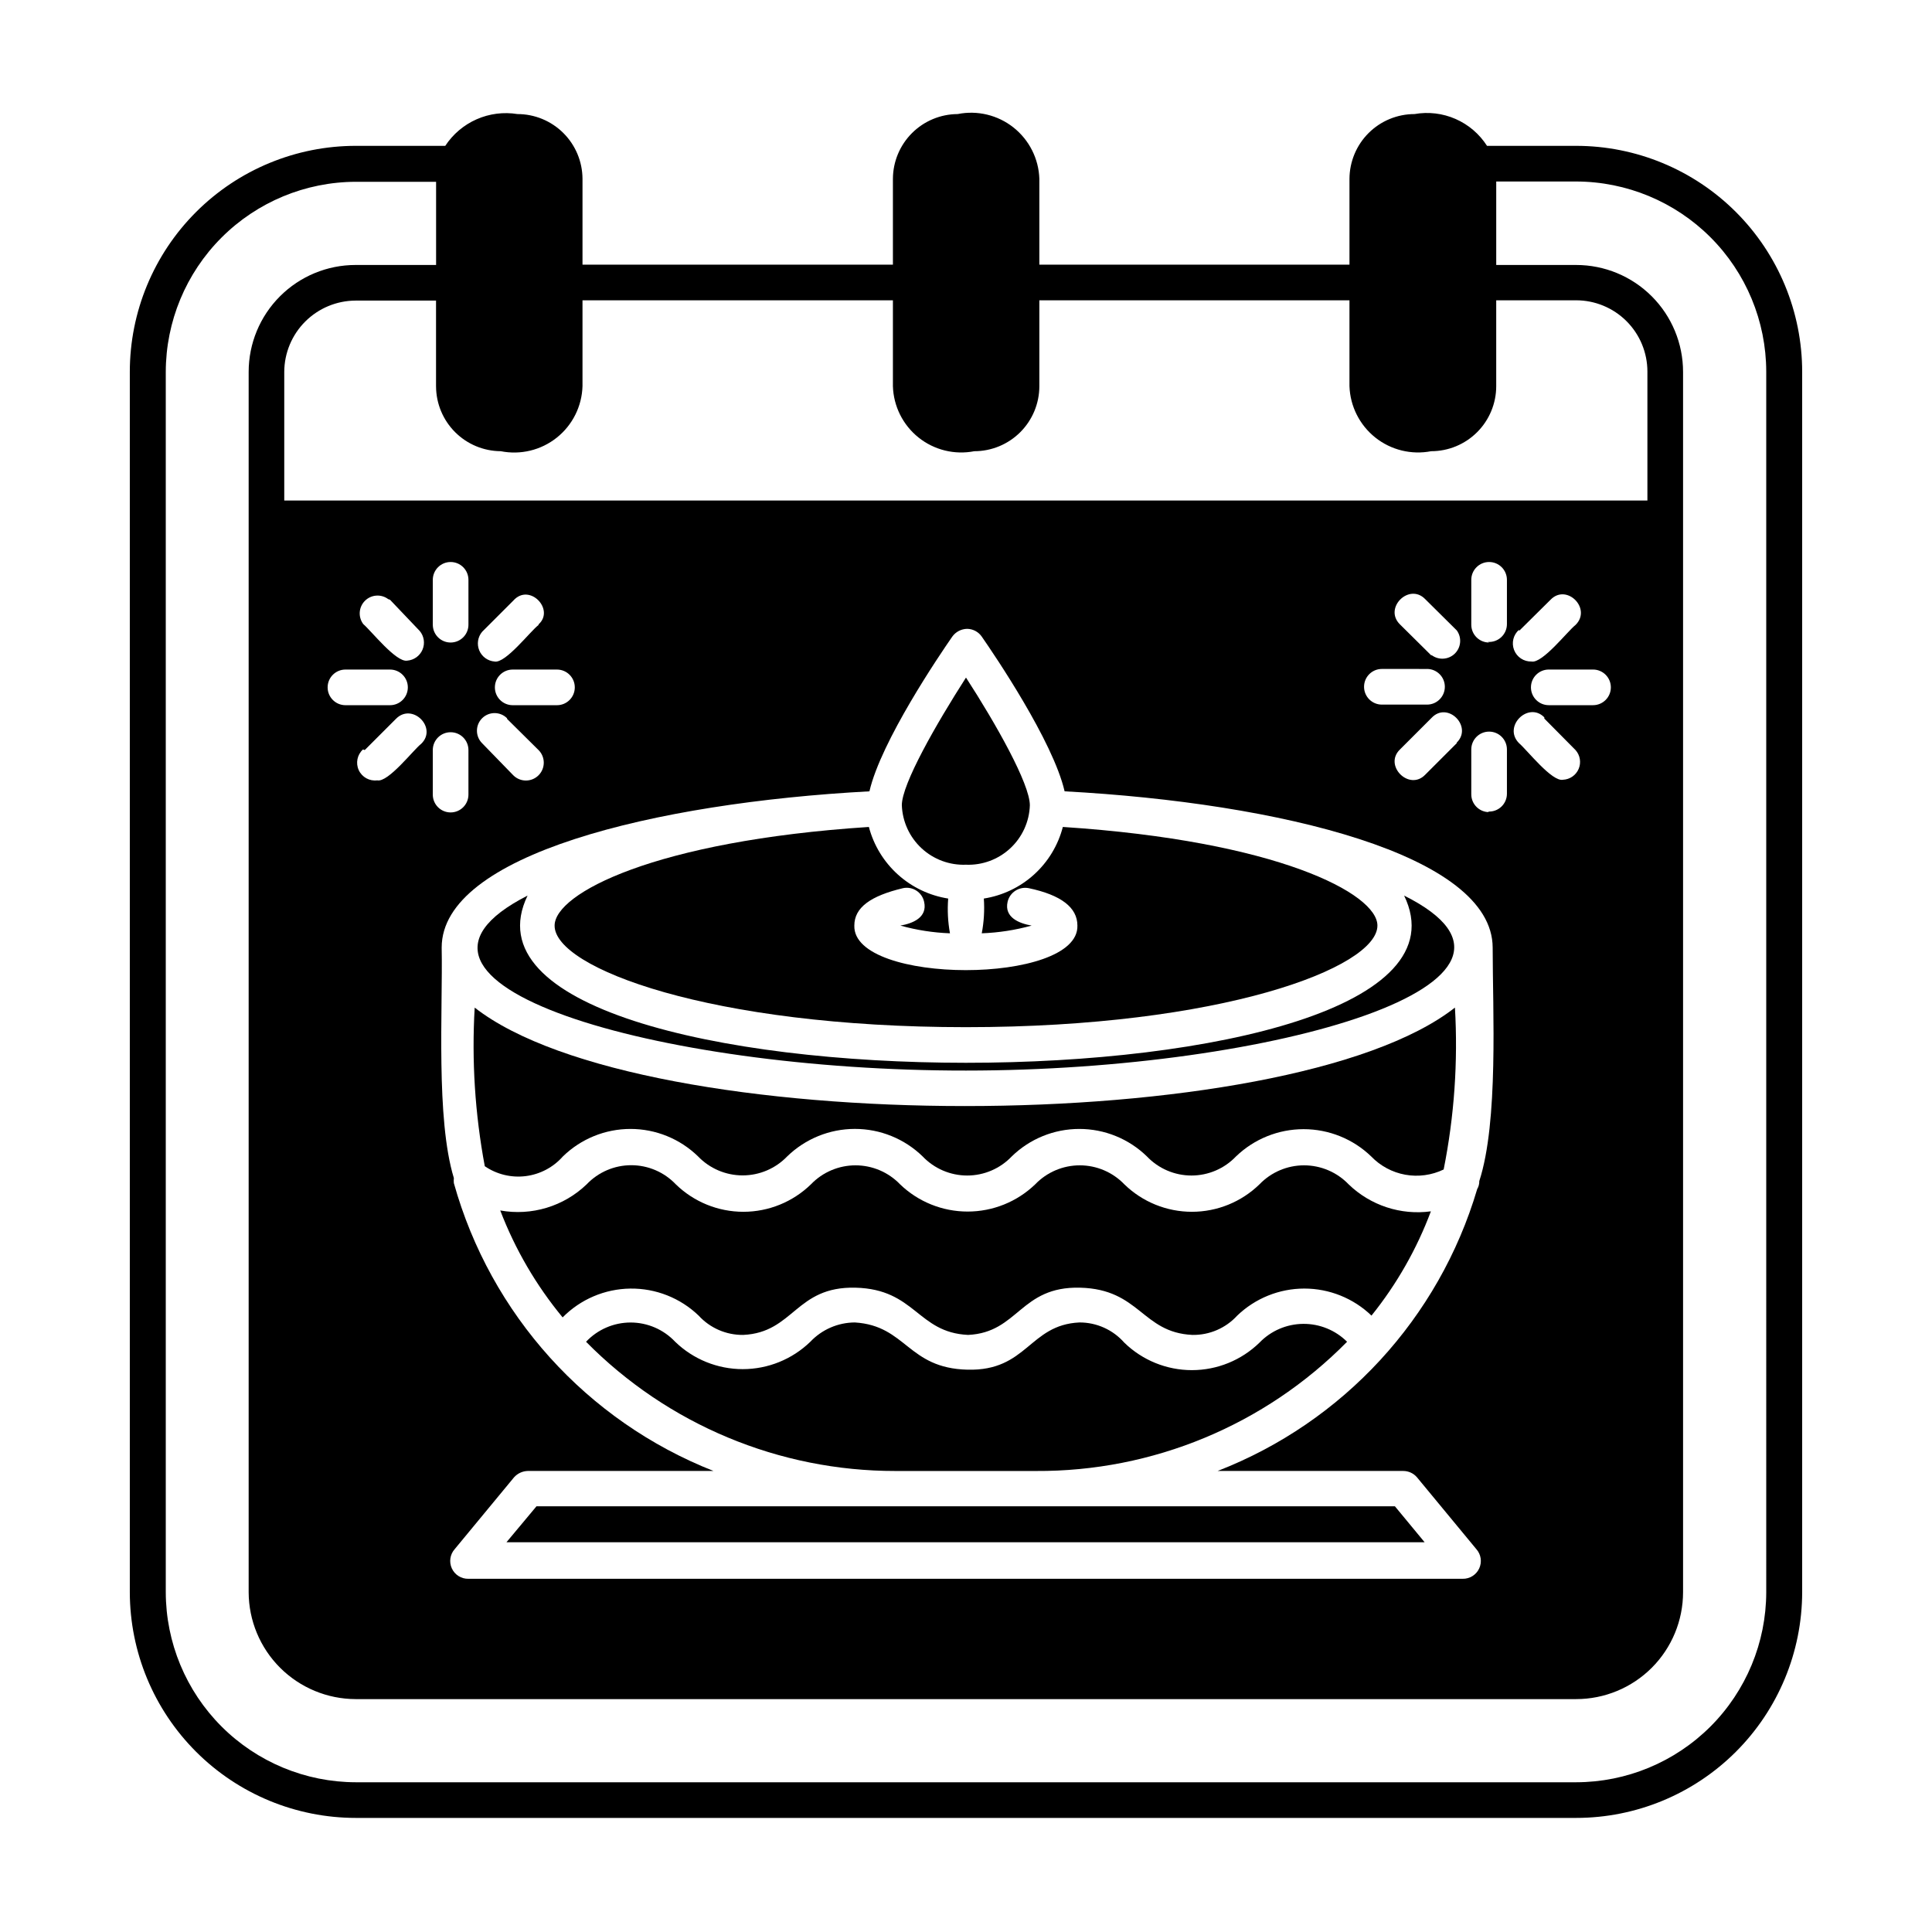
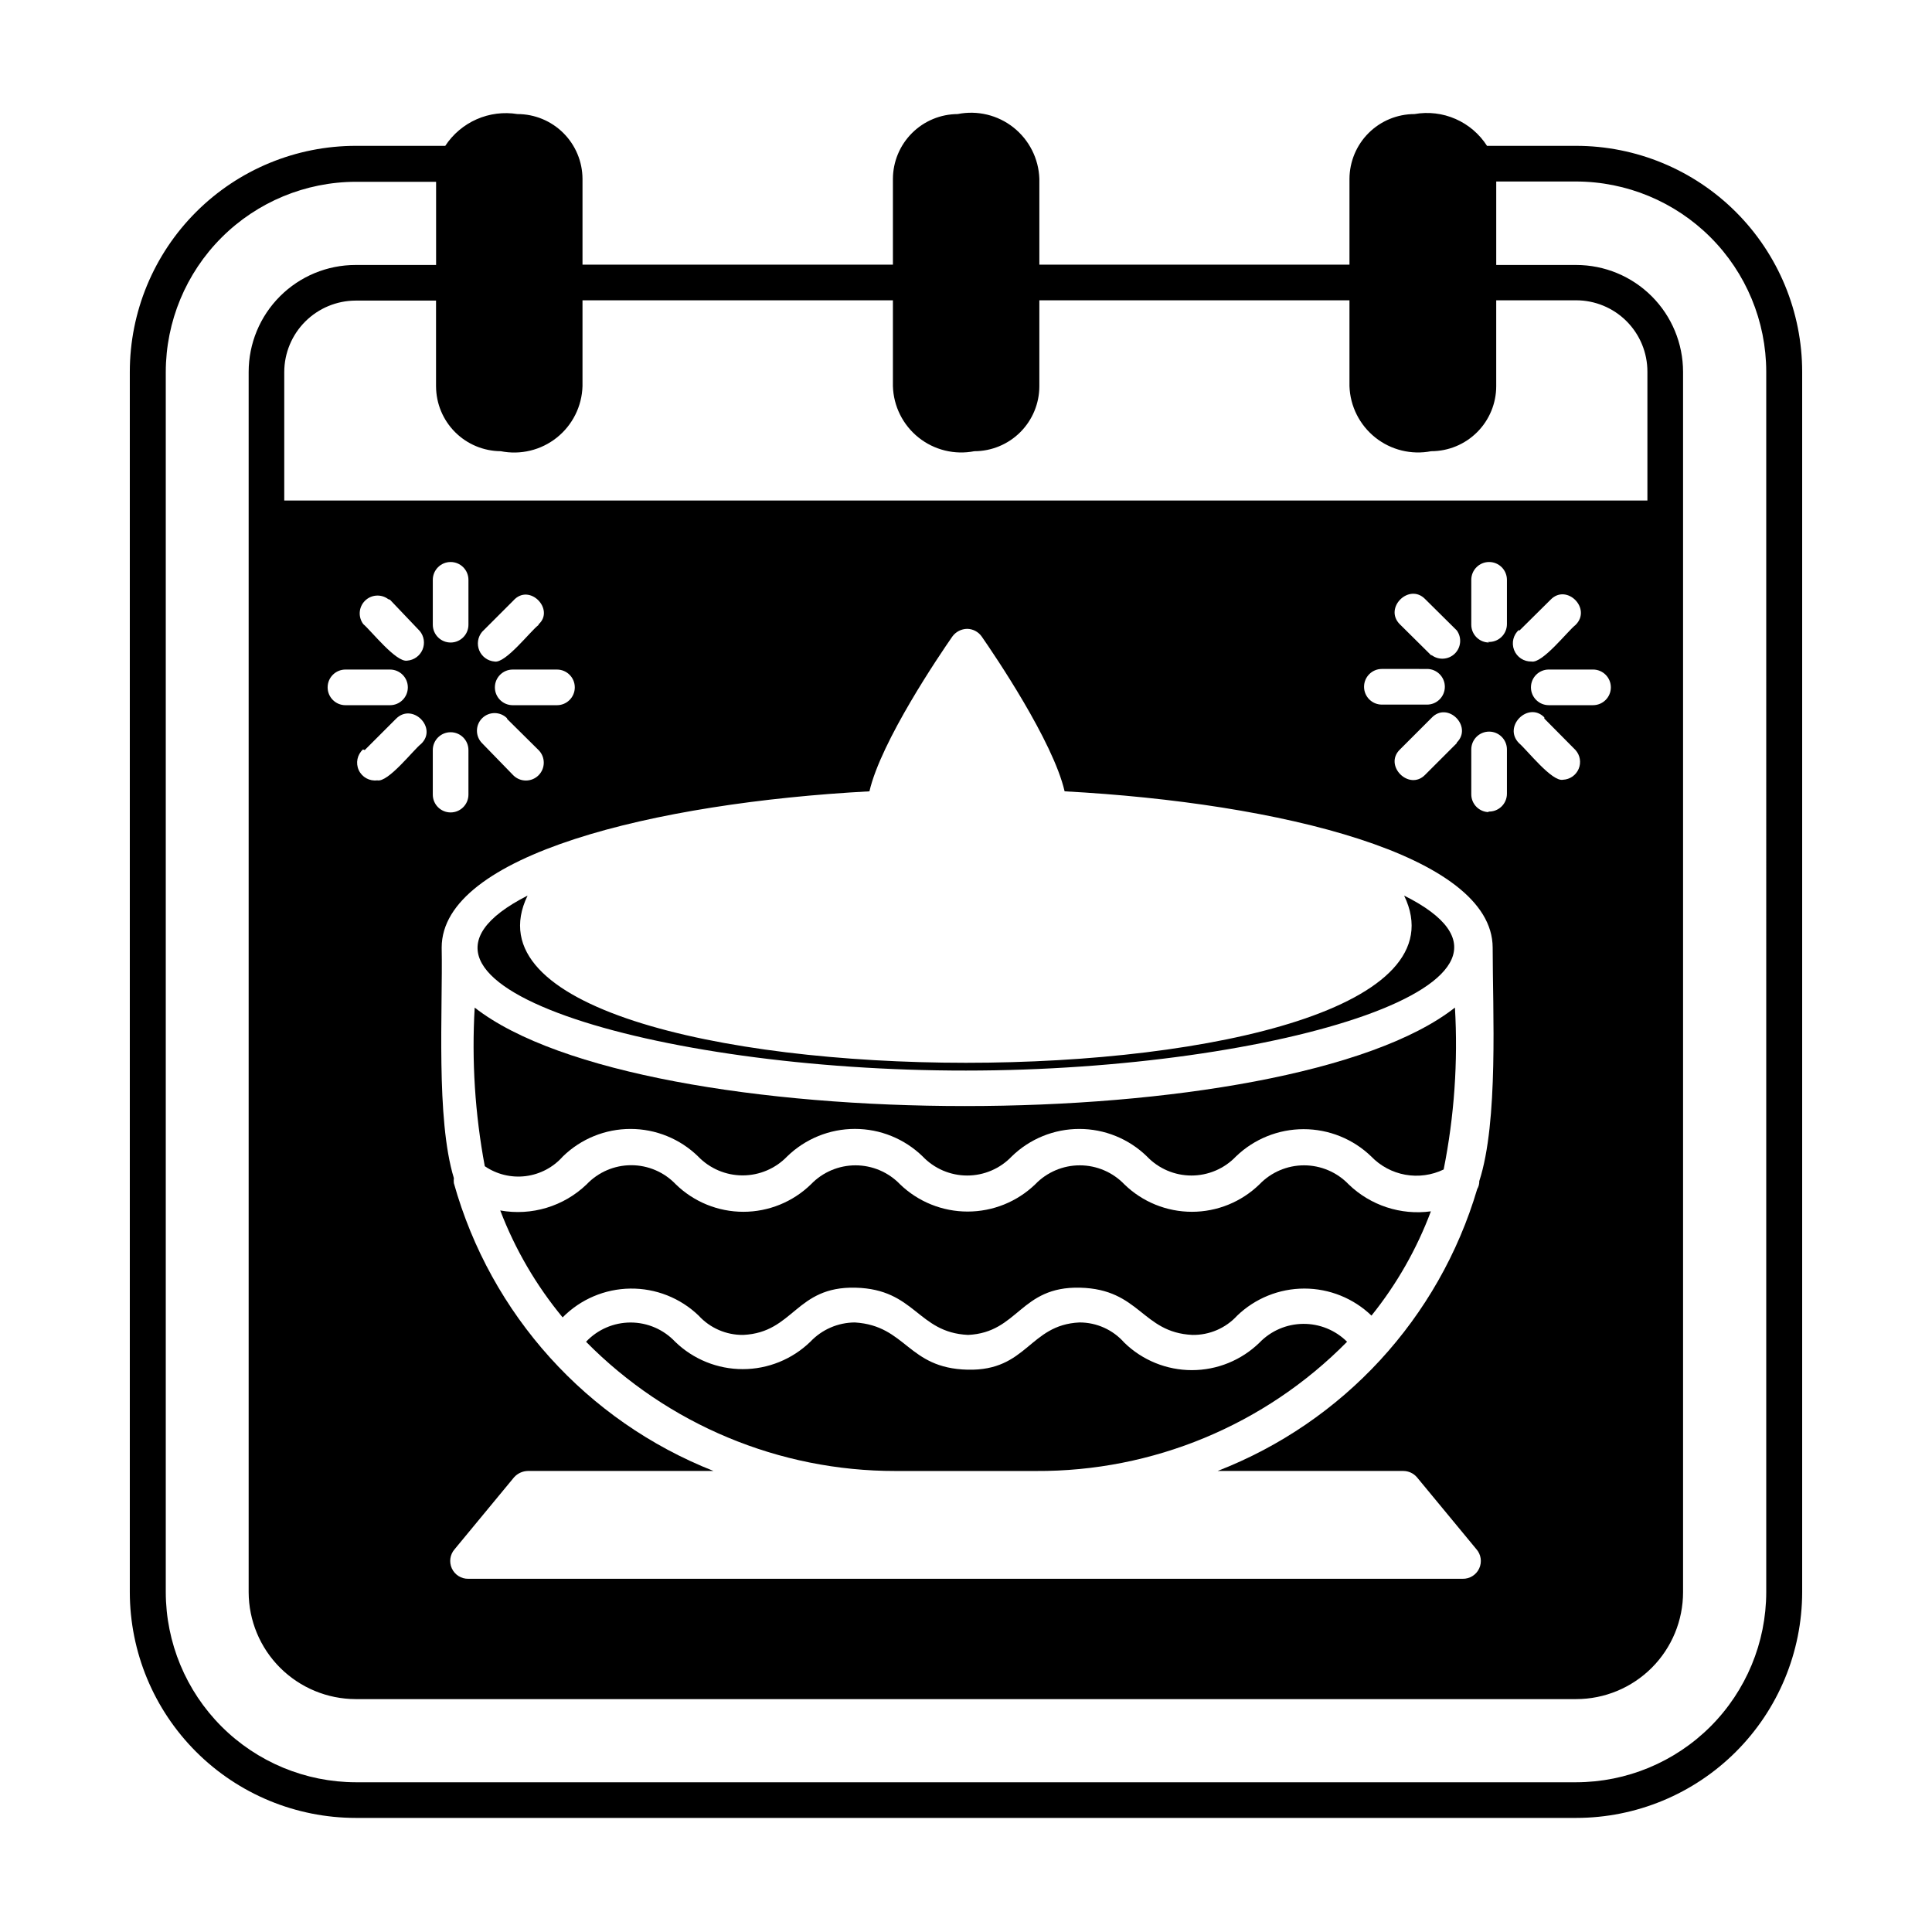
<svg xmlns="http://www.w3.org/2000/svg" fill="#000000" width="800px" height="800px" version="1.1" viewBox="144 144 512 512">
  <g>
    <path d="m329.15 492.65c3.027 3.309 7.324 5.172 11.809 5.117 13.461-0.629 13.855-12.91 29.758-12.516 15.902 0.395 16.375 11.887 29.836 12.516 13.383-0.629 13.777-12.91 29.676-12.516 15.902 0.395 16.375 11.887 29.758 12.516 4.512 0.078 8.84-1.785 11.887-5.117 4.781-4.598 11.156-7.168 17.789-7.168 6.633 0 13.012 2.57 17.793 7.168 6.688-8.312 12-17.641 15.742-27.633-7.981 1.082-16.016-1.559-21.805-7.16-3.086-3.215-7.352-5.031-11.809-5.031s-8.719 1.816-11.809 5.031c-4.793 4.668-11.219 7.281-17.906 7.281-6.691 0-13.117-2.613-17.91-7.281-3.09-3.215-7.352-5.031-11.809-5.031-4.457 0-8.719 1.816-11.809 5.031-4.812 4.633-11.23 7.219-17.91 7.219-6.676 0-13.098-2.586-17.906-7.219-3.09-3.215-7.352-5.031-11.809-5.031-4.457 0-8.723 1.816-11.809 5.031-4.793 4.668-11.219 7.281-17.91 7.281-6.688 0-13.113-2.613-17.906-7.281-3.078-3.234-7.344-5.066-11.809-5.066s-8.73 1.832-11.809 5.066c-6.082 5.852-14.602 8.426-22.906 6.926 3.934 10.281 9.516 19.855 16.531 28.34 4.738-4.805 11.18-7.547 17.93-7.637 6.746-0.086 13.258 2.484 18.121 7.164z" />
    <path d="m293.18 450.46c4.793-4.668 11.219-7.281 17.91-7.281 6.688 0 13.113 2.613 17.906 7.281 3.09 3.215 7.352 5.031 11.809 5.031s8.723-1.816 11.809-5.031c4.805-4.672 11.242-7.289 17.949-7.289 6.703 0 13.141 2.617 17.945 7.289 3.078 3.234 7.348 5.066 11.809 5.066 4.465 0 8.734-1.832 11.809-5.066 4.793-4.668 11.219-7.281 17.91-7.281s13.117 2.613 17.906 7.281c3.078 3.234 7.348 5.066 11.809 5.066 4.465 0 8.734-1.832 11.809-5.066 4.812-4.633 11.23-7.219 17.91-7.219 6.68 0 13.098 2.586 17.906 7.219 2.43 2.531 5.594 4.231 9.043 4.852 3.449 0.621 7.008 0.137 10.168-1.387 2.816-14.117 3.82-28.531 2.988-42.902-44.32 34.793-215.3 34.793-259.78 0h0.004c-0.82 14.07 0.082 28.184 2.676 42.035 3.172 2.172 7.027 3.102 10.844 2.625 3.812-0.48 7.32-2.336 9.859-5.223z" />
-     <path d="m278.22 552.71h243.32l-7.871-9.523h-227.5z" />
    <path d="m477.77 499.82c-4.793 4.668-11.219 7.281-17.906 7.281-6.691 0-13.117-2.613-17.91-7.281-3.004-3.418-7.336-5.371-11.887-5.356-13.383 0.629-13.777 12.91-29.676 12.516-15.902-0.391-16.141-11.648-29.836-12.516-4.473 0.016-8.742 1.867-11.809 5.117-4.801 4.652-11.227 7.254-17.91 7.254s-13.105-2.602-17.91-7.254c-3.062-3.254-7.336-5.102-11.805-5.102-4.473 0-8.746 1.848-11.809 5.102 21.648 21.949 51.199 34.285 82.027 34.246h37.156-0.004c30.996 0.184 60.746-12.168 82.5-34.246-3.094-3.078-7.293-4.789-11.66-4.742-4.367 0.043-8.531 1.836-11.562 4.981z" />
    <path d="m400 427.71c82.027 0 161.61-23.617 116.11-46.367 28.574 59.117-260.88 59.039-232.3 0-45.422 23.145 33.926 46.445 116.19 46.367z" />
-     <path d="m400 373.16c4.336 0.168 8.559-1.398 11.734-4.352 3.18-2.957 5.047-7.059 5.188-11.395 0-5.668-8.973-21.57-16.926-33.852-7.871 12.281-17.004 28.184-17.004 33.852h0.004c0.164 4.344 2.047 8.445 5.238 11.398 3.188 2.953 7.422 4.516 11.766 4.348z" />
    <path d="m561.69 182.65h-23.617c-2.012-3.144-4.91-5.621-8.328-7.121-3.418-1.5-7.203-1.953-10.879-1.301-4.559 0-8.934 1.805-12.164 5.019s-5.055 7.582-5.078 12.141v22.75h-82.184v-22.75c-0.172-5.32-2.68-10.289-6.848-13.598-4.168-3.305-9.582-4.609-14.801-3.562-4.543 0.02-8.898 1.832-12.109 5.047-3.215 3.215-5.031 7.566-5.051 12.113v22.75h-82.262v-22.75c-0.02-4.559-1.848-8.926-5.078-12.141s-7.602-5.019-12.16-5.019c-3.664-0.594-7.418-0.113-10.812 1.379-3.394 1.496-6.285 3.941-8.32 7.043h-23.617 0.004c-15.902-0.02-31.16 6.281-42.41 17.52-11.254 11.234-17.574 26.484-17.574 42.387v323.38c0.02 15.875 6.34 31.09 17.574 42.309 11.23 11.219 26.457 17.52 42.332 17.52h323.38c15.871 0 31.098-6.301 42.332-17.52 11.23-11.219 17.551-26.434 17.574-42.309v-323.38c0-15.887-6.312-31.125-17.547-42.359s-26.473-17.547-42.359-17.547zm-284.97 80.926c5.231 1.043 10.656-0.27 14.828-3.594 4.172-3.32 6.668-8.316 6.82-13.648v-22.75h82.262v22.75c0.156 5.316 2.641 10.293 6.793 13.613 4.156 3.32 9.559 4.648 14.777 3.629 4.57 0 8.957-1.816 12.191-5.051 3.231-3.234 5.047-7.617 5.047-12.191v-22.75h82.184v22.75c0.18 5.324 2.684 10.297 6.848 13.617 4.164 3.316 9.574 4.641 14.801 3.625 4.574 0 8.957-1.816 12.191-5.051s5.051-7.617 5.051-12.191v-22.75h21.176c5.008 0 9.816 1.992 13.359 5.535 3.543 3.543 5.531 8.348 5.531 13.359v34.164h-361.25v-34.086c0.02-5.004 2.016-9.797 5.555-13.336 3.539-3.539 8.332-5.535 13.336-5.559h21.332v22.75h0.004c0.02 4.547 1.836 8.898 5.047 12.113 3.215 3.215 7.566 5.027 12.113 5.051zm276.54 70.848 8.266 8.344c1.219 1.359 1.547 3.297 0.84 4.981-0.707 1.684-2.32 2.809-4.144 2.891-2.914 0.629-9.523-7.871-11.652-9.684-4.406-4.406 2.441-11.176 6.691-6.848zm-6.691-23.223 8.344-8.266c4.25-4.41 11.02 2.363 6.613 6.691-2.047 1.574-8.738 10.234-11.652 9.684l0.004-0.004c-2.031 0.066-3.883-1.152-4.625-3.043-0.742-1.891-0.215-4.047 1.316-5.379zm7.871 19.68h0.004c-2.609 0-4.727-2.117-4.727-4.723 0-2.609 2.117-4.723 4.727-4.723h11.73-0.004c2.609 0 4.723 2.113 4.723 4.723 0 2.606-2.113 4.723-4.723 4.723zm-38.57 202.94c1.391 0 2.711 0.602 3.621 1.652l15.742 19.051c1.258 1.402 1.559 3.414 0.773 5.121-0.785 1.711-2.512 2.789-4.394 2.75h-263.48c-1.879 0.039-3.606-1.039-4.391-2.75-0.785-1.707-0.484-3.719 0.77-5.121l15.742-19.051h0.004c0.93-1.023 2.238-1.621 3.621-1.652h49.199c-33.602-13.266-59.062-41.492-68.801-76.281-0.047-0.445-0.047-0.895 0-1.34-4.801-15.742-2.914-44.633-3.227-61.086 0-24.562 56.285-38.336 113.36-41.406 3.07-13.305 18.578-36.133 21.965-41.012 0.914-1.266 2.375-2.023 3.934-2.047 1.539 0.023 2.977 0.785 3.859 2.047 3.387 4.879 18.895 27.711 21.965 41.012 57.07 3.07 113.36 16.848 113.44 41.406 0 16.688 1.574 46.129-3.543 61.875h-0.004c0.02 0.746-0.168 1.484-0.551 2.125-10.125 34.215-35.535 61.805-68.801 74.707zm-247.73-191.05v11.809c0 2.606-2.113 4.723-4.723 4.723s-4.723-2.117-4.723-4.723v-11.809c0-2.609 2.113-4.723 4.723-4.723s4.723 2.113 4.723 4.723zm-9.445-33.141v-11.965c0-2.609 2.113-4.727 4.723-4.727s4.723 2.117 4.723 4.727v11.809-0.004c0.047 2.609-2.035 4.762-4.644 4.805-2.606 0.043-4.758-2.039-4.801-4.644zm28.023 0c-2.125 1.574-8.738 10.234-11.652 9.684l0.004-0.004c-1.793-0.137-3.359-1.27-4.055-2.926-0.695-1.66-0.406-3.566 0.746-4.945l8.266-8.266c4.254-4.801 11.102 2.363 6.691 6.297zm4.879 11.809h0.004c2.609 0 4.723 2.113 4.723 4.723 0 2.606-2.113 4.723-4.723 4.723h-11.73c-2.609 0-4.723-2.117-4.723-4.723 0-2.609 2.113-4.723 4.723-4.723zm-13.227 13.066 8.344 8.266h0.004c1.848 1.848 1.848 4.844 0 6.691-1.848 1.848-4.844 1.848-6.691 0l-8.266-8.504c-1.824-1.824-1.824-4.785 0-6.609 1.828-1.828 4.789-1.828 6.613 0zm244.98-16.766-8.344-8.266c-4.41-4.328 2.441-11.098 6.691-6.691l8.344 8.266 0.004-0.004c1.391 1.898 1.172 4.527-0.508 6.172-1.684 1.641-4.32 1.797-6.184 0.363zm6.691 23.223-8.344 8.344c-4.25 4.41-11.098-2.441-6.691-6.691l8.344-8.344c4.258-4.566 11.027 2.281 6.695 6.531zm-7.871-19.68 0.004-0.004c2.609 0 4.723 2.117 4.723 4.723 0 2.609-2.113 4.727-4.723 4.727h-11.965c-2.609 0-4.723-2.117-4.723-4.727 0-2.606 2.113-4.723 4.723-4.723zm16.453 37.941h0.004c-2.609 0-4.723-2.117-4.723-4.723v-11.887c0-2.609 2.113-4.727 4.723-4.727s4.723 2.117 4.723 4.727v11.727c0.004 1.309-0.539 2.562-1.492 3.457-0.957 0.895-2.238 1.355-3.547 1.266zm0-44.949h0.004c-2.609 0-4.723-2.117-4.723-4.723v-11.887c0-2.609 2.113-4.727 4.723-4.727s4.723 2.117 4.723 4.727v11.73-0.004c0.004 1.309-0.539 2.562-1.492 3.457-0.957 0.895-2.238 1.355-3.547 1.266zm-291.27 7.164h0.004c2.609 0 4.723 2.113 4.723 4.723 0 2.606-2.113 4.723-4.723 4.723h-11.809c-2.606 0-4.723-2.117-4.723-4.723 0-2.609 2.117-4.723 4.723-4.723zm0-18.5 7.871 8.266h0.004c1.156 1.379 1.445 3.285 0.75 4.941-0.699 1.66-2.262 2.789-4.055 2.93-2.914 0.551-9.523-7.871-11.652-9.684-1.41-1.879-1.223-4.512 0.441-6.172 1.66-1.664 4.293-1.852 6.172-0.441zm-6.691 39.832 8.266-8.266c4.328-4.41 11.098 2.363 6.691 6.613-2.047 1.574-8.738 10.312-11.652 9.684l0.008-0.004c-2.051 0.27-4.035-0.828-4.902-2.703-0.863-1.875-0.41-4.098 1.121-5.481zm371.41 223.17c-0.02 13.355-5.336 26.156-14.777 35.602-9.445 9.441-22.246 14.758-35.602 14.777h-323.38c-13.355-0.02-26.16-5.336-35.602-14.777-9.445-9.445-14.762-22.246-14.781-35.602v-323.38c0.02-13.355 5.336-26.16 14.781-35.602 9.441-9.445 22.246-14.758 35.602-14.781h21.254v22.043h-21.336c-7.516 0-14.723 2.984-20.035 8.301-5.316 5.312-8.301 12.523-8.301 20.039v323.38c0.02 7.508 3.012 14.707 8.32 20.016 5.312 5.309 12.508 8.301 20.016 8.324h323.46c7.516 0 14.723-2.988 20.039-8.301 5.312-5.316 8.297-12.523 8.297-20.039v-323.38c0-7.516-2.984-14.727-8.297-20.039-5.316-5.316-12.523-8.301-20.039-8.301h-21.176v-22.121h21.176c13.355 0.023 26.156 5.336 35.602 14.781 9.441 9.441 14.758 22.246 14.777 35.602z" />
-     <path d="m400 416.21c67.543 0 109.03-15.742 109.03-26.922 0-8.5-26.609-22.434-83.363-26.137h-0.004c-1.258 4.859-3.914 9.246-7.633 12.617-3.719 3.371-8.344 5.578-13.305 6.356 0.215 3.082 0.031 6.176-0.551 9.211 4.473-0.164 8.91-0.852 13.223-2.047-3.227-0.551-7.32-2.125-6.375-6.297 0.586-2.516 3.055-4.113 5.59-3.621 8.582 1.812 12.91 5.117 12.91 9.918 0.473 15.742-59.59 15.742-59.117 0 0-4.801 4.328-7.871 12.91-9.918h-0.004c2.543-0.535 5.039 1.082 5.59 3.621 0.945 4.172-3.07 5.746-6.297 6.297 4.285 1.195 8.699 1.883 13.145 2.047-0.555-3.039-0.711-6.133-0.473-9.211-4.965-0.781-9.598-2.992-13.328-6.359-3.734-3.367-6.406-7.75-7.688-12.613-56.758 3.699-83.285 17.633-83.285 26.137-0.082 11.258 41.406 26.922 109.03 26.922z" />
  </g>
</svg>